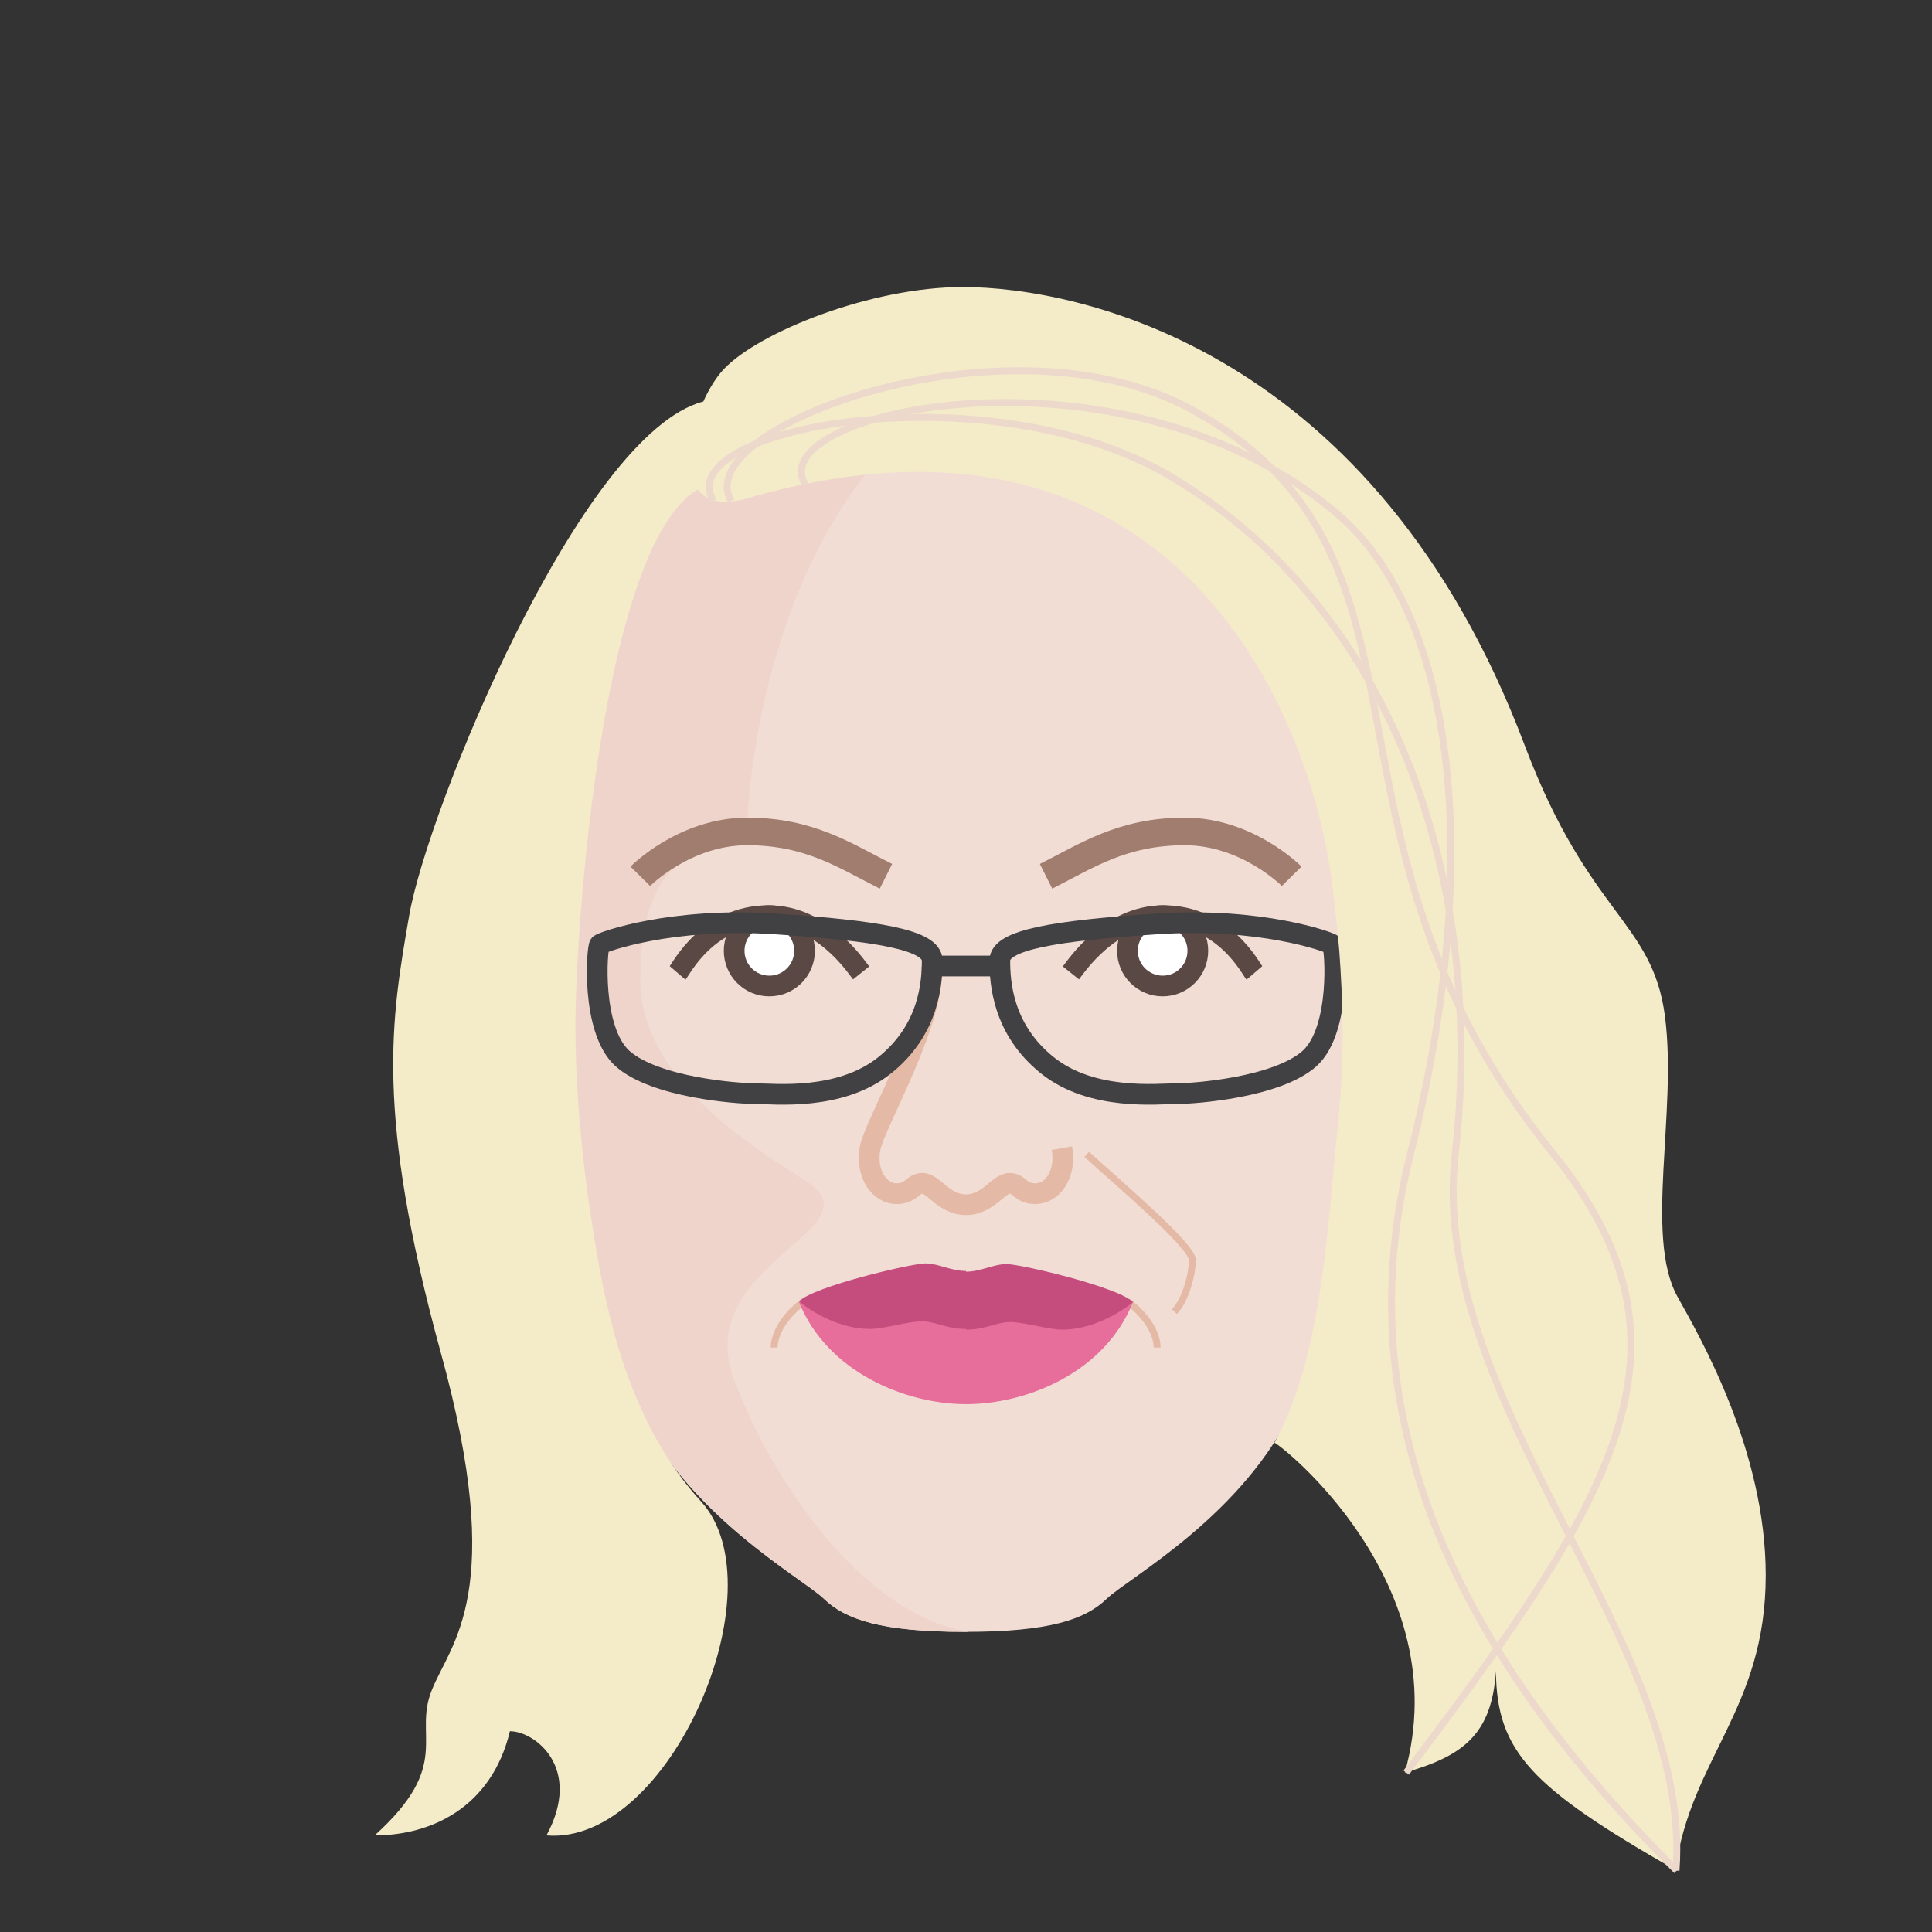
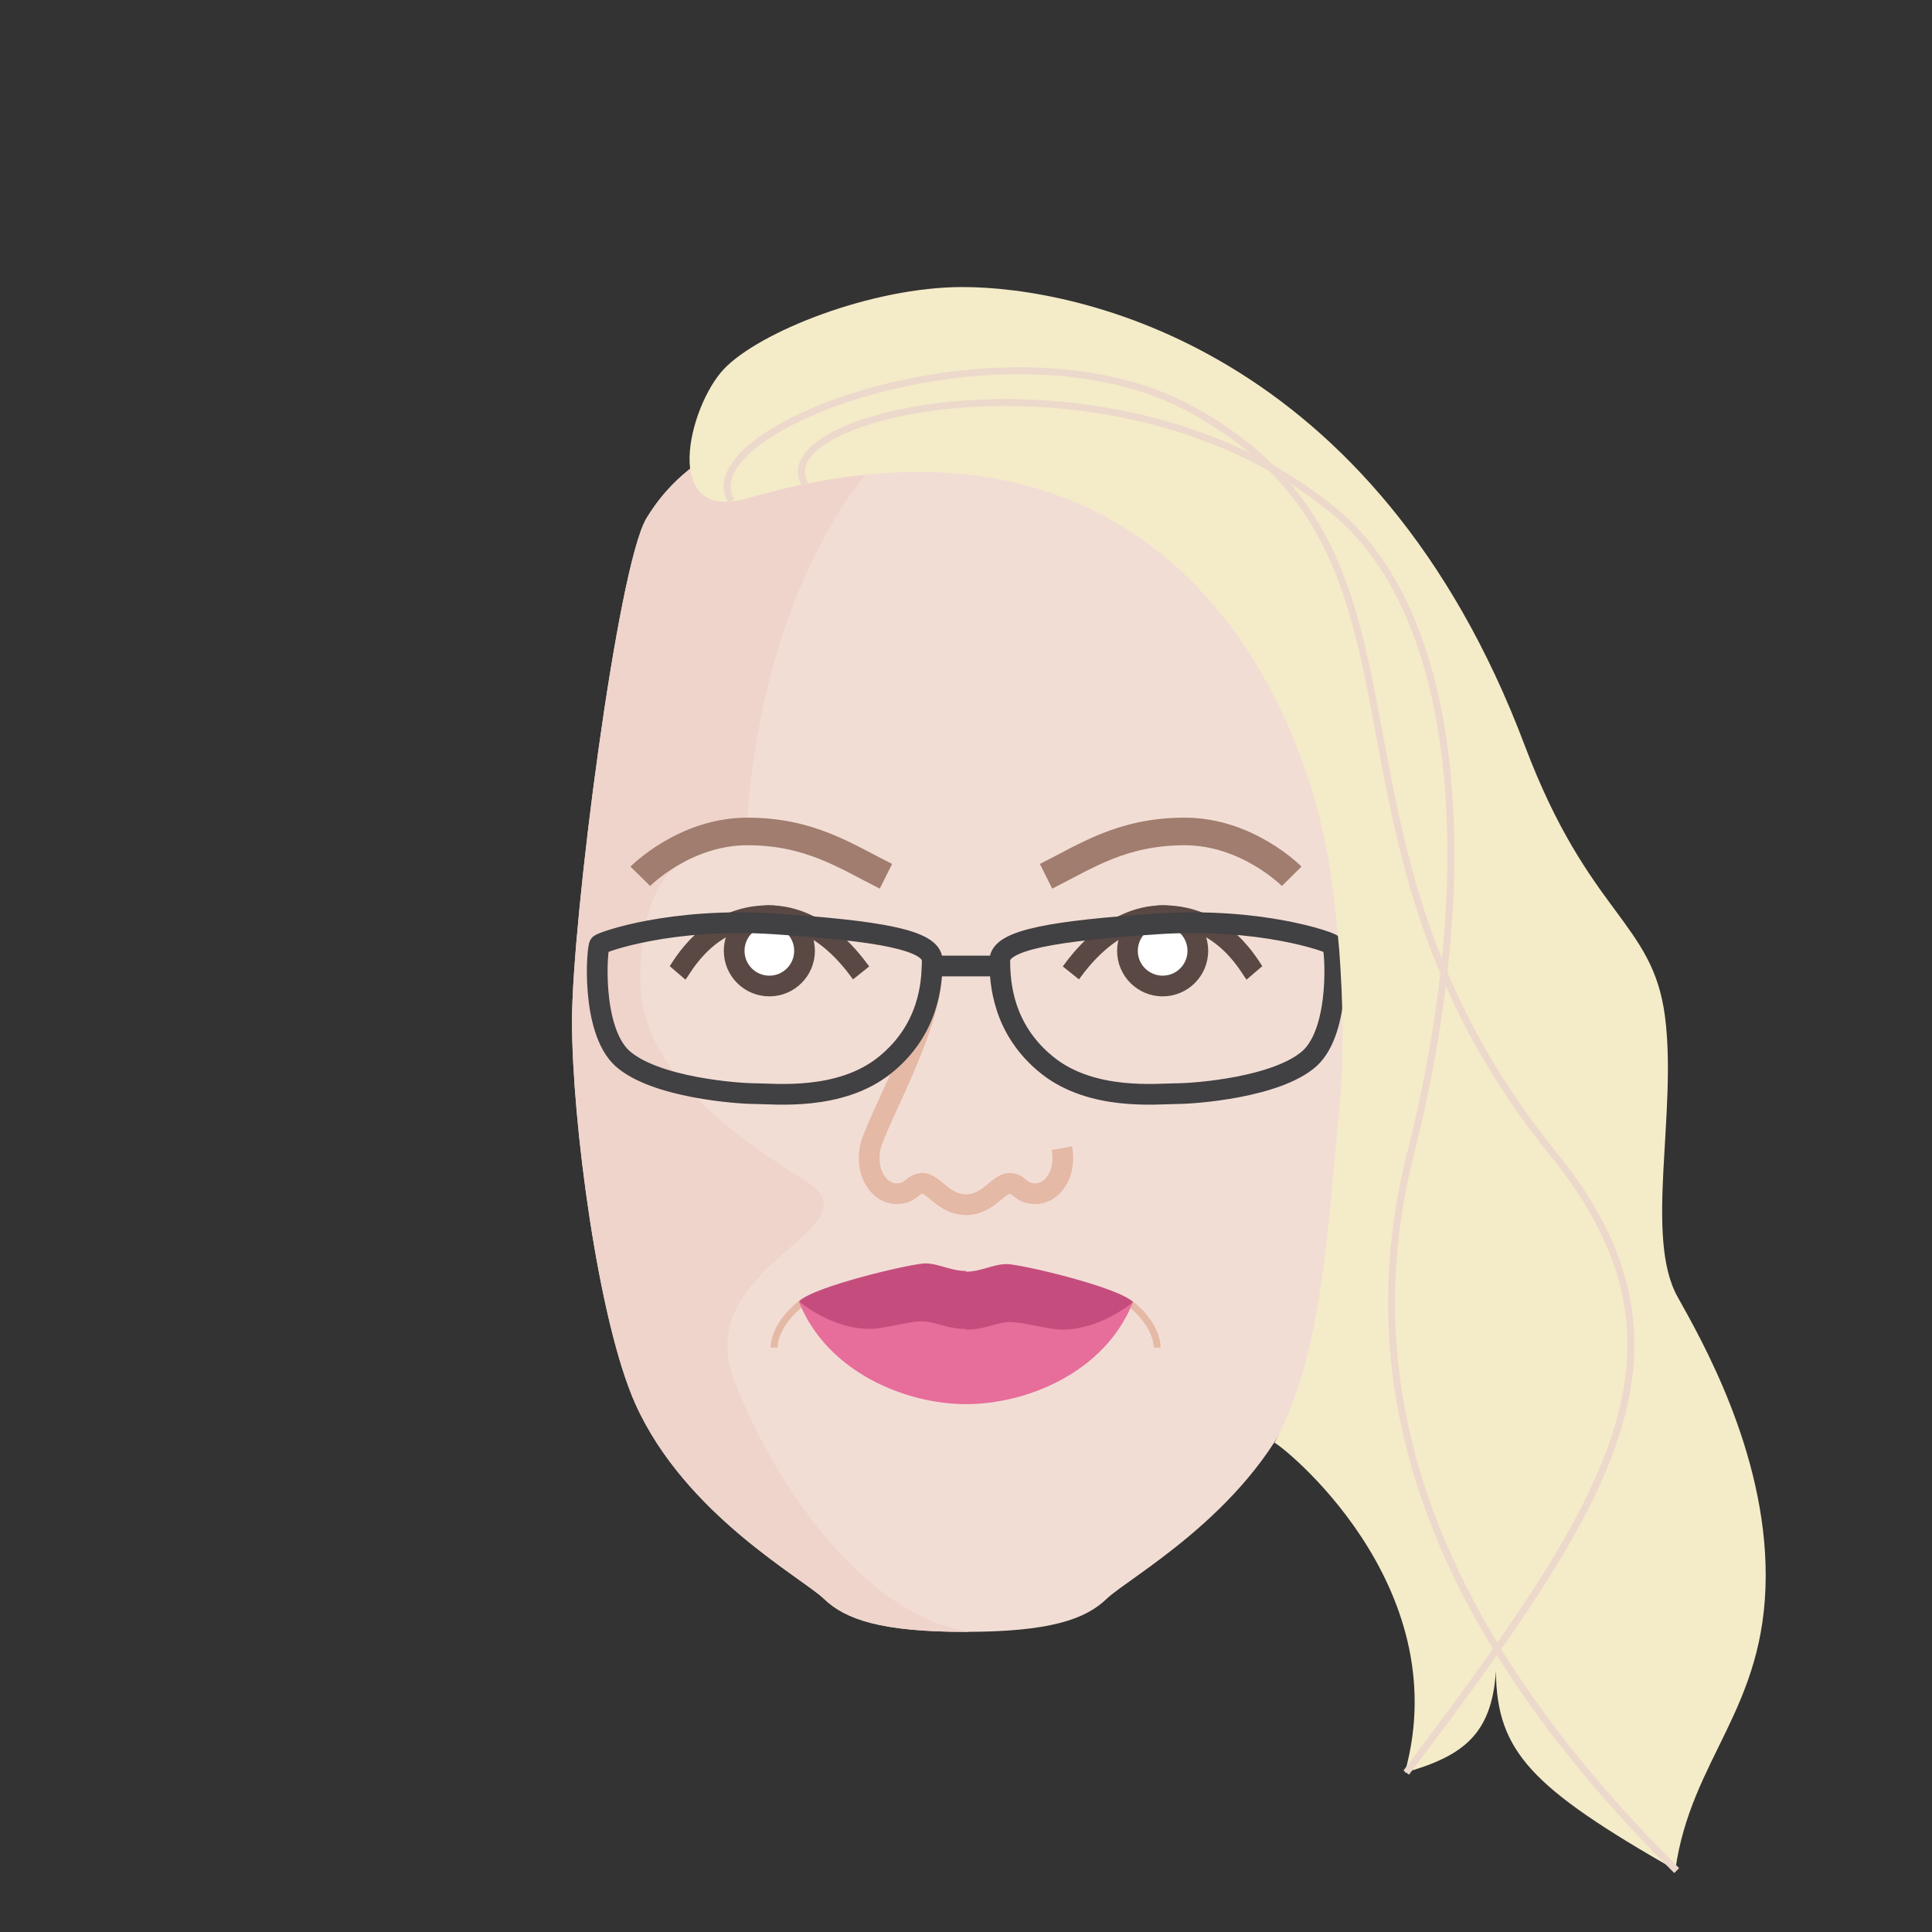
<svg xmlns="http://www.w3.org/2000/svg" xmlns:xlink="http://www.w3.org/1999/xlink" version="1.1" x="0px" y="0px" viewBox="0 0 280 280" style="enable-background:new 0 0 280 280;" xml:space="preserve">
  <rect x="0" y="0" width="280" height="280" fill="#333333" stroke="none" />
  <style type="text/css">
	.st0{opacity:0.7;clip-path:url(#SVGID_2_);fill:#EDC9BF;}
	.st1{opacity:0.7;clip-path:url(#SVGID_4_);fill:#EDC9BF;}
	.st2{fill:#F2DDD5;}
	.st3{fill:#EDC9BF;}
	.st4{fill:none;stroke:#EDC9C0;stroke-width:3;stroke-miterlimit:10;}
	.st5{fill:none;stroke:#847367;stroke-width:4;stroke-miterlimit:10;}
	.st6{fill:none;stroke:#414042;stroke-width:4;stroke-miterlimit:10;}
	.st7{fill:none;stroke:#EDC9BF;stroke-miterlimit:10;}
	.st8{fill:#F9F0ED;stroke:#313A32;stroke-width:3;stroke-miterlimit:10;}
	.st9{fill:none;stroke:#424142;stroke-width:3;stroke-miterlimit:10;}
	.st10{fill:none;stroke:#E0BEB6;stroke-miterlimit:10;}
	.st11{fill:#75675D;}
	.st12{fill:none;stroke:#414042;stroke-width:3;stroke-miterlimit:10;}
	.st13{fill:#594844;}
	.st14{fill:none;stroke:#414042;stroke-miterlimit:10;}
	.st15{fill:#E0BEB6;}
	.st16{clip-path:url(#SVGID_8_);fill:#E0BEB6;}
	.st17{fill:none;stroke:#DBAAA1;stroke-width:0.976;stroke-miterlimit:10;}
	.st18{fill:none;stroke:#414042;stroke-width:3.244;stroke-miterlimit:10;}
	.st19{fill:#F2DDD5;stroke:#414042;stroke-width:3.003;stroke-miterlimit:10;}
	.st20{fill:none;stroke:#414042;stroke-width:5.853;stroke-miterlimit:10;}
	.st21{fill:#414042;}
	.st22{fill:#EDC9BF;stroke:#DBAAA1;stroke-width:2.777;stroke-miterlimit:10;}
	.st23{fill:#F9F9FA;}
	.st24{fill:#E5A8A3;}
	.st25{fill:#D89491;}
	.st26{clip-path:url(#SVGID_10_);fill:#E8BDB3;}
	.st27{fill:#F2CDC0;}
	.st28{fill:#E8BDB3;}
	.st29{clip-path:url(#SVGID_12_);fill:#EFD4CB;}
	.st30{fill:#E4B9A5;}
	.st31{clip-path:url(#SVGID_14_);fill:#E8D3CD;}
	.st32{clip-path:url(#SVGID_16_);fill:#D1A793;}
	.st33{clip-path:url(#SVGID_18_);fill:#E4B9A5;}
	.st34{fill:none;stroke:#E4B9A5;stroke-width:2.974;stroke-miterlimit:10;}
	.st35{fill:#9E7B6C;}
	.st36{fill:#987369;}
	.st37{fill:none;stroke:#E5B1A5;stroke-width:1.858;stroke-miterlimit:10;}
	.st38{fill:#FFFFFF;}
	.st39{fill:none;stroke:#414042;stroke-width:2.756;stroke-miterlimit:10;}
	.st40{fill:#FFFFFF;stroke:#414042;stroke-width:3;stroke-miterlimit:10;}
	.st41{fill:none;stroke:#C54D7D;stroke-width:2.361;stroke-miterlimit:10;}
	.st42{fill:#E76D9A;}
	.st43{clip-path:url(#SVGID_22_);}
	.st44{fill:none;stroke:#808285;stroke-miterlimit:10;}
	.st45{fill:#FFFFFF;stroke:#6D6864;stroke-width:3;stroke-miterlimit:10;}
	.st46{fill:none;stroke:#6D6864;stroke-width:3;stroke-miterlimit:10;}
	.st47{fill:none;stroke:#E5B1A5;stroke-width:3;stroke-miterlimit:10;}
	.st48{clip-path:url(#SVGID_26_);fill:none;stroke:#808285;stroke-width:0.75;stroke-miterlimit:10;}
	.st49{clip-path:url(#SVGID_26_);}
	.st50{fill:#EFBDBD;}
	.st51{fill:none;stroke:#414042;stroke-width:5;stroke-miterlimit:10;}
	.st52{fill:none;stroke:#AF9F95;stroke-width:3;stroke-miterlimit:10;}
	.st53{fill:#60423C;stroke:#000000;stroke-width:2.943;stroke-miterlimit:10;}
	.st54{fill:none;stroke:#60423C;stroke-miterlimit:10;}
	.st55{fill:none;stroke:#000000;stroke-width:5;stroke-miterlimit:10;}
	.st56{fill:#7C5349;}
	.st57{fill:#60423C;}
	.st58{fill:none;stroke:#414042;stroke-width:6;stroke-miterlimit:10;}
	.st59{fill:none;stroke:#6D6E71;stroke-miterlimit:10;}
	.st60{fill:#F2DDD5;stroke:#E4B9A5;stroke-miterlimit:10;}
	.st61{clip-path:url(#SVGID_28_);}
	.st62{fill:#8C4C39;stroke:#593026;stroke-miterlimit:10;}
	.st63{fill:none;stroke:#60423C;stroke-width:2.5;stroke-miterlimit:10;}
	.st64{fill:none;stroke:#000000;stroke-width:2.652;stroke-miterlimit:10;}
	.st65{clip-path:url(#SVGID_30_);fill:#EDC9BF;}
	.st66{fill:none;stroke:#EDC9BF;stroke-width:3;stroke-miterlimit:10;}
	.st67{fill:#FFFFFF;stroke:#593026;stroke-width:3;stroke-miterlimit:10;}
	.st68{fill:none;stroke:#593026;stroke-width:3;stroke-miterlimit:10;}
	.st69{fill:none;stroke:#F1F2F2;stroke-miterlimit:10;}
	.st70{fill:#593026;}
	.st71{fill:#E5B1A5;}
	.st72{clip-path:url(#SVGID_32_);}
	.st73{fill:none;stroke:#DBAAA1;stroke-miterlimit:10;}
	.st74{fill:none;stroke:#E5B1A5;stroke-width:3.204;stroke-miterlimit:10;}
	.st75{fill:#847367;}
	.st76{fill:#F2DDD5;stroke:#52473F;stroke-width:3.204;stroke-miterlimit:10;}
	.st77{fill:none;stroke:#52473F;stroke-width:3.204;stroke-miterlimit:10;}
	.st78{fill:none;stroke:#E5B1A5;stroke-width:1.068;stroke-miterlimit:10;}
	.st79{fill:none;stroke:#E5B1A5;stroke-width:2.288;stroke-miterlimit:10;}
	.st80{clip-path:url(#SVGID_34_);}
	.st81{fill:#847367;stroke:#AF9F95;stroke-width:1.068;stroke-miterlimit:10;}
	.st82{clip-path:url(#SVGID_36_);}
	.st83{fill:#847367;stroke:#AF9F95;stroke-width:0.81;stroke-miterlimit:10;}
	.st84{clip-path:url(#SVGID_38_);}
	.st85{fill:#E4C2BD;}
	.st86{fill:none;stroke:#775752;stroke-miterlimit:10;}
	.st87{fill:#80665F;}
	.st88{fill:#80605C;}
	.st89{fill:none;stroke:#000000;stroke-width:7;stroke-miterlimit:10;}
	.st90{fill:none;stroke:#775752;stroke-width:2.5;stroke-miterlimit:10;}
	.st91{fill:#C4A7A7;stroke:#000000;stroke-width:2.943;stroke-miterlimit:10;}
	.st92{fill:#775752;}
	.st93{clip-path:url(#SVGID_40_);}
	.st94{fill:#8E6B5F;}
	.st95{clip-path:url(#SVGID_44_);}
	.st96{fill:none;stroke:#EDC9BF;stroke-width:2.847;stroke-miterlimit:10;}
	.st97{fill:none;stroke:#52473F;stroke-width:2.5;stroke-miterlimit:10;}
	.st98{fill:none;stroke:#75675D;stroke-width:4;stroke-miterlimit:10;}
	.st99{fill:none;stroke:#EDC9BF;stroke-width:0.892;stroke-miterlimit:10;}
	.st100{fill:#96887C;}
	.st101{opacity:0.7;clip-path:url(#SVGID_46_);}
	.st102{fill:none;stroke:#DBAAA1;stroke-width:3;stroke-miterlimit:10;}
	.st103{fill:none;stroke:#DBAAA1;stroke-width:2.847;stroke-miterlimit:10;}
	.st104{fill:none;stroke:#3C2415;stroke-width:3;stroke-miterlimit:10;}
	.st105{fill:#F4F4F5;stroke:#3C2415;stroke-width:3;stroke-miterlimit:10;}
	.st106{fill:none;stroke:#000000;stroke-width:3;stroke-miterlimit:10;}
	.st107{fill:#E5C7BD;}
	.st108{fill:none;stroke:#6D6E71;stroke-width:0.899;stroke-miterlimit:10;}
	.st109{fill:#C54D7D;}
	.st110{clip-path:url(#SVGID_50_);fill:#EDD8CC;}
	.st111{fill:none;stroke:#EDC9BF;stroke-width:2.302;stroke-miterlimit:10;}
	.st112{fill:none;stroke:#414042;stroke-width:2.5;stroke-miterlimit:10;}
	.st113{fill:#FFFFFF;stroke:#414042;stroke-width:2.5;stroke-miterlimit:10;}
	.st114{fill:none;stroke:#EDC9BF;stroke-width:1.062;stroke-miterlimit:10;}
	.st115{fill:#D397A4;}
	.st116{fill:#E8A6B2;}
	.st117{fill:#F4EBC8;}
	.st118{fill:#EDD8CC;}
	.st119{fill:none;stroke:#EDD8CC;stroke-miterlimit:10;}
	.st120{fill:none;stroke:#75675D;stroke-miterlimit:10;}
	.st121{fill:none;stroke:#594844;stroke-width:2;stroke-miterlimit:10;}
	.st122{fill:none;stroke:#594844;stroke-width:3;stroke-miterlimit:10;}
	.st123{fill:none;stroke:#8C4C39;stroke-miterlimit:10;}
	.st124{opacity:0.7;clip-path:url(#SVGID_52_);}
	.st125{fill:#D1A793;}
	.st126{fill:none;stroke:#D1A793;stroke-miterlimit:10;}
	.st127{fill:#6F554B;}
	.st128{fill:#D0A795;}
	.st129{fill:none;stroke:#414042;stroke-width:2.851;stroke-miterlimit:10;}
	.st130{fill:#F4F4F5;stroke:#414042;stroke-width:3;stroke-miterlimit:10;}
	.st131{fill:#40403F;}
	.st132{fill:#DBAAA1;}
	.st133{fill:none;stroke:#D1A793;stroke-width:3;stroke-miterlimit:10;}
	.st134{fill:#8E7066;}
	.st135{clip-path:url(#SVGID_54_);fill:#8E7066;}
	.st136{fill:#A07D6E;}
	.st137{fill:none;stroke:#000000;stroke-width:6;stroke-miterlimit:10;}
	.st138{fill:#CCB8B0;stroke:#000000;stroke-width:3;stroke-miterlimit:10;}
	.st139{fill:none;stroke:#806159;stroke-miterlimit:10;}
	.st140{fill:none;stroke:#806159;stroke-width:0.953;stroke-miterlimit:10;}
	.st141{clip-path:url(#SVGID_56_);}
	.st142{fill:#604642;}
	.st143{fill:none;stroke:#604642;stroke-miterlimit:10;}
	.st144{fill:none;stroke:#806159;stroke-width:3;stroke-miterlimit:10;}
	.st145{fill:none;stroke:#151515;stroke-width:3;stroke-miterlimit:10;}
	.st146{fill:#FFFFFF;stroke:#414042;stroke-width:2.652;stroke-miterlimit:10;}
	.st147{fill:none;stroke:#6D6E71;stroke-width:3;stroke-miterlimit:10;}
	.st148{fill:none;stroke:#414042;stroke-width:4.899;stroke-miterlimit:10;}
	.st149{clip-path:url(#SVGID_58_);}
	.st150{fill:#BCBEC0;}
	.st151{fill:none;stroke:#414042;stroke-width:2.939;stroke-miterlimit:10;}
	.st152{fill:none;stroke:#BCBEC0;stroke-width:1.079;stroke-miterlimit:10;}
	.st153{clip-path:url(#SVGID_60_);fill:#E4C2BD;}
	.st154{fill:none;stroke:#E0BEB6;stroke-width:3;stroke-miterlimit:10;}
	.st155{fill:none;stroke:#414042;stroke-width:2;stroke-miterlimit:10;}
	.st156{fill:#E8B9B1;}
	.st157{fill:none;stroke:#AF9F95;stroke-width:1.073;stroke-miterlimit:10;}
	.st158{opacity:0.7;clip-path:url(#SVGID_62_);fill:#EDC9BF;}
	.st159{fill:none;stroke:#EDC9BF;stroke-width:1.105;stroke-miterlimit:10;}
	.st160{fill:none;stroke:#58595B;stroke-width:3;stroke-miterlimit:10;}
	.st161{fill:none;stroke:#58595B;stroke-width:6;stroke-miterlimit:10;}
	.st162{fill:#F9F0ED;stroke:#58595B;stroke-width:3;stroke-miterlimit:10;}
	.st163{fill:none;stroke:#EDC9BF;stroke-width:1.083;stroke-miterlimit:10;}
	.st164{fill:#58595B;}
	.st165{fill:#EDD9D2;}
	.st166{opacity:0.7;clip-path:url(#SVGID_64_);}
	.st167{fill:none;stroke:#EDC9BF;stroke-width:2.793;stroke-miterlimit:10;}
	.st168{fill:none;stroke:#C5ABA1;stroke-width:4.193;stroke-miterlimit:10;}
	.st169{fill:none;stroke:#594844;stroke-width:3.145;stroke-miterlimit:10;}
	.st170{fill:#F9F0ED;stroke:#594844;stroke-width:3.145;stroke-miterlimit:10;}
	.st171{fill:none;stroke:#000000;stroke-width:1.048;stroke-miterlimit:10;}
	.st172{fill:none;stroke:#414042;stroke-width:3.145;stroke-miterlimit:10;}
	.st173{fill:none;stroke:#EDC9BF;stroke-width:1.048;stroke-miterlimit:10;}
	.st174{clip-path:url(#SVGID_66_);fill:#D1A793;}
	.st175{fill:none;stroke:#D1A793;stroke-width:2.543;stroke-miterlimit:10;}
	.st176{fill:none;stroke:#D1A793;stroke-width:2.5;stroke-miterlimit:10;}
	.st177{fill:#FFFFFF;stroke:#000000;stroke-width:3.155;stroke-miterlimit:10;}
	.st178{fill:none;stroke:#444545;stroke-width:2;stroke-miterlimit:10;}
	.st179{clip-path:url(#SVGID_68_);fill:#D1A793;}
	.st180{fill:none;stroke:#D1A793;stroke-width:2.405;stroke-miterlimit:10;}
	.st181{fill:none;stroke:#D1A793;stroke-width:1.105;stroke-miterlimit:10;}
	.st182{clip-path:url(#SVGID_70_);fill:#E0BEB6;}
	.st183{fill:#C5ABA1;}
	.st184{fill:#72635F;}
	.st185{fill:none;stroke:#72635F;stroke-width:3;stroke-miterlimit:10;}
	.st186{fill:#F4F0E6;stroke:#72635F;stroke-width:3;stroke-miterlimit:10;}
	.st187{fill:none;stroke:#E0BEB6;stroke-width:1.078;stroke-miterlimit:10;}
	.st188{fill:none;stroke:#C5ABA1;stroke-width:5.389;stroke-miterlimit:10;}
	.st189{fill:none;stroke:#414042;stroke-width:1.078;stroke-miterlimit:10;}
	.st190{fill:none;stroke:#E0BEB6;stroke-width:2.481;stroke-miterlimit:10;}
	.st191{opacity:0.3;fill:#C5ABA1;}
	.st192{clip-path:url(#SVGID_72_);fill:#EDC9BF;}
	.st193{fill:none;stroke:#EDC9BF;stroke-width:1.056;stroke-miterlimit:10;}
	.st194{fill:none;stroke:#E0BEB6;stroke-width:1.056;stroke-miterlimit:10;}
	.st195{fill:#FFFFFF;stroke:#58595B;stroke-width:3;stroke-miterlimit:10;}
	.st196{clip-path:url(#SVGID_74_);fill:#808285;}
	.st197{fill:none;stroke:#EDC9C0;stroke-width:3.167;stroke-miterlimit:10;}
	.st198{fill:#6D6E71;}
	.st199{clip-path:url(#SVGID_76_);fill:#EDC9BF;}
	.st200{fill:#FFFFFF;stroke:#414042;stroke-width:2.971;stroke-miterlimit:10;}
	.st201{fill:none;stroke:#E5B1A5;stroke-width:2.29;stroke-miterlimit:10;}
	.st202{fill:none;stroke:#9E847B;stroke-width:3.292;stroke-miterlimit:10;}
	.st203{fill:none;stroke:#414042;stroke-width:3.638;stroke-miterlimit:10;}
	.st204{fill:none;stroke:#EDC9BF;stroke-width:2.984;stroke-miterlimit:10;}
	.st205{fill:none;stroke:#695B54;stroke-width:5.487;stroke-miterlimit:10;}
	.st206{fill:none;stroke:#695B54;stroke-width:3.292;stroke-miterlimit:10;}
	.st207{fill:none;stroke:#EDC9BF;stroke-width:1.12;stroke-miterlimit:10;}
	.st208{fill:none;stroke:#E4B9A5;stroke-width:1.238;stroke-miterlimit:10;}
	.st209{fill:none;stroke:#424142;stroke-width:2.97;stroke-miterlimit:10;}
	.st210{fill:#E8D3CD;}
	.st211{fill:none;stroke:#EDC9BF;stroke-width:1.183;stroke-miterlimit:10;}
	.st212{fill:none;stroke:#E4B9A5;stroke-width:1.307;stroke-miterlimit:10;}
	.st213{fill:none;stroke:#414042;stroke-width:3.664;stroke-miterlimit:10;}
	.st214{fill:none;stroke:#6D6E71;stroke-width:1.221;stroke-miterlimit:10;}
	.st215{fill:none;stroke:#414042;stroke-width:2.729;stroke-miterlimit:10;}
	.st216{fill:none;stroke:#414042;stroke-width:3.354;stroke-miterlimit:10;}
	.st217{fill:#FFFFFF;stroke:#414042;stroke-width:3.354;stroke-miterlimit:10;}
	.st218{clip-path:url(#SVGID_78_);fill:#EDC9BF;}
	.st219{fill:none;stroke:#E4B9A5;stroke-width:1.093;stroke-miterlimit:10;}
	.st220{fill:none;stroke:#E4B9A5;stroke-width:1.153;stroke-miterlimit:10;}
	.st221{fill:none;stroke:#593026;stroke-width:2.961;stroke-miterlimit:10;}
	.st222{fill:none;stroke:#593026;stroke-width:5.922;stroke-miterlimit:10;}
	.st223{fill:#622718;}
	.st224{fill:none;stroke:#E4B9A5;stroke-width:2.961;stroke-miterlimit:10;}
	.st225{clip-path:url(#SVGID_80_);fill:#E4B9A5;}
	.st226{fill:#F2DDD5;stroke:#000000;stroke-width:3;stroke-miterlimit:10;}
	.st227{clip-path:url(#SVGID_82_);fill:#6D6E71;}
	.st228{fill:#E4B0A3;}
	.st229{fill:#DE988A;}
	.st230{fill:none;stroke:#000000;stroke-width:2;stroke-miterlimit:10;}
	.st231{fill:none;stroke:#E4B9A5;stroke-width:3;stroke-miterlimit:10;}
	.st232{clip-path:url(#SVGID_84_);fill:#C19080;}
	.st233{fill:#C6766D;}
	.st234{clip-path:url(#SVGID_86_);fill:#604642;}
	.st235{fill:none;stroke:#60423C;stroke-width:1.153;stroke-miterlimit:10;}
	.st236{fill:none;stroke:#BE8873;stroke-width:1.019;stroke-miterlimit:10;}
	.st237{fill:#A07D6E;stroke:#000000;stroke-width:3;stroke-miterlimit:10;}
	.st238{fill:none;stroke:#60423C;stroke-width:3;stroke-miterlimit:10;}
	.st239{fill:none;stroke:#000000;stroke-width:4;stroke-miterlimit:10;}
	.st240{fill:none;stroke:#414042;stroke-width:3.056;stroke-miterlimit:10;}
	.st241{fill:#E4B9A5;stroke:#414042;stroke-width:3.056;stroke-miterlimit:10;}
	.st242{fill:none;stroke:#414042;stroke-width:5.094;stroke-miterlimit:10;}
	.st243{fill:none;stroke:#BE8873;stroke-width:3.056;stroke-miterlimit:10;}
	.st244{fill:#B85D56;}
	.st245{fill:#BE8873;}
	.st246{fill:none;stroke:#58595B;stroke-width:5;stroke-miterlimit:10;}
	.st247{fill:none;stroke:#6D6E71;stroke-width:2;stroke-miterlimit:10;}
	.st248{fill:none;stroke:#D1A793;stroke-width:1.272;stroke-miterlimit:10;}
	.st249{fill:#F2DDD5;stroke:#58595B;stroke-width:3;stroke-miterlimit:10;}
	.st250{fill:#CEAC9F;}
	.st251{fill:#F4F0E6;stroke:#58595B;stroke-width:3;stroke-miterlimit:10;}
	.st252{fill:none;stroke:#E4B9A5;stroke-miterlimit:10;}
	.st253{fill:#999999;}
	.st254{fill:#F4F0E6;}
	.st255{fill:#FFFFFF;stroke:#594844;stroke-width:3;stroke-miterlimit:10;}
	.st256{fill:none;stroke:#A07D6E;stroke-width:4;stroke-miterlimit:10;}
	.st257{clip-path:url(#SVGID_88_);fill:#E8BDB3;}
	.st258{fill:#F4F0E6;stroke:#A07D6E;stroke-width:3;stroke-miterlimit:10;}
	.st259{fill:none;stroke:#C19080;stroke-width:7;stroke-miterlimit:10;}
	.st260{fill:none;stroke:#DDAB9B;stroke-miterlimit:10;}
	.st261{fill:#C19779;}
	.st262{fill:none;stroke:#DDAB9B;stroke-width:3;stroke-miterlimit:10;}
	.st263{fill:none;stroke:#FEEBDE;stroke-width:3;stroke-miterlimit:10;}
	.st264{fill:none;stroke:#FEEBDE;stroke-width:5;stroke-miterlimit:10;}
	.st265{fill:#F4F0E6;stroke:#604642;stroke-width:2.898;stroke-miterlimit:10;}
	.st266{fill:none;stroke:#604642;stroke-width:5;stroke-miterlimit:10;}
	.st267{fill:#DDAB9B;}
	.st268{fill:none;stroke:#604642;stroke-width:3;stroke-miterlimit:10;}
	.st269{fill:none;stroke:#A07D6E;stroke-width:3;stroke-miterlimit:10;}
</style>
  <g id="Layer_8">
</g>
  <g id="Layer_1">
</g>
  <g id="Style_1">
</g>
  <g id="Layer_5">
</g>
  <g id="Layer_7">
</g>
  <g id="Layer_6">
</g>
  <g id="Layer_4">
</g>
  <g id="Layer_3">
</g>
  <g id="Layer_9">
    <g>
      <defs>
        <path id="SVGID_11_" d="M185.5,75.1c-4.2-6.9-13-16.8-45.5-16.8s-42.1,9.9-46.3,16.8C89.5,82,82.9,133.5,82.9,148     s3.8,43.5,9.2,55.5c7.2,16,24.2,25.2,27.3,28.2c3.1,3,8.3,4.8,20.5,4.8s17.4-1.8,20.5-4.8c3.1-3,20.1-12.2,27.3-28.2     c5.4-12,8.8-40.5,8.8-55S189.7,82,185.5,75.1z" />
      </defs>
      <use xlink:href="#SVGID_11_" style="overflow:visible;fill:#F2DDD5;" />
      <clipPath id="SVGID_2_">
        <use xlink:href="#SVGID_11_" style="overflow:visible;" />
      </clipPath>
      <path style="clip-path:url(#SVGID_2_);fill:#EFD4CB;" d="M125.4,68.8c-14.5,18.4-17.1,44.8-17.1,51.7c0,4.3-15.5-2.5-15.5,21.5    c0,12.8,12.7,22.1,23.9,29.1c11.2,7-16.7,12-10.3,28.9c5.8,15.3,18.9,33.9,33.6,36.4c18.1,3-66.1,32.1-66.1,32.1L69.7,24.1    L125.4,68.8z" />
    </g>
    <path class="st122" d="M155.2,141c0.8-1,5.6-8.3,13.4-8.3c8.8,0,12.6,7.6,13.2,8.3" />
    <circle class="st255" cx="168.5" cy="137.8" r="5.1" />
    <path class="st122" d="M124.8,141c-0.8-1-5.6-8.3-13.4-8.3c-8.8,0-12.6,7.6-13.2,8.3" />
    <circle class="st255" cx="111.5" cy="137.8" r="5.1" />
    <g>
      <path class="st256" d="M151.6,127c5.8-2.9,11-6.5,20.1-6.5c9.1,0,15.5,6.5,15.5,6.5" />
      <path class="st256" d="M128.4,127c-5.8-2.9-11-6.5-20.1-6.5S92.8,127,92.8,127" />
    </g>
    <path class="st231" d="M153.9,166.4c0.7,3.9-1.5,6.6-3.8,6.6c-2.3,0-2.3-1.5-3.8-1.5c-1.6,0-3.1,3.1-6.3,3.1s-4.7-3.1-6.3-3.1   c-1.5,0-1.5,1.5-3.8,1.5c-2.3,0-4.5-2.7-3.8-6.6c0.7-3.6,9.5-18.5,8.9-26.4" />
    <g>
      <path class="st12" d="M144.9,139.2c0,3.2,0.4,10,6.9,15.2c6.5,5.2,16,4.1,18.7,4.1s14.6-0.9,19.3-5.1c4.6-4.2,3.7-16.1,3.3-16.5    c-0.4-0.4-10.5-4-25.4-3C152.8,134.9,144.9,136.2,144.9,139.2z" />
      <path class="st12" d="M135.1,139.2c0,3.2-0.4,10-6.9,15.2c-6.5,5.2-16,4.1-18.7,4.1s-14.6-0.9-19.3-5.1    c-4.6-4.2-3.7-16.1-3.3-16.5c0.4-0.4,10.5-4,25.4-3C127.2,134.9,135.1,136.2,135.1,139.2z" />
      <line class="st12" x1="135.1" y1="140" x2="144.9" y2="140" />
    </g>
-     <path class="st252" d="M157.5,167.3c5.3,4.8,15.3,13.3,15.3,15.3s-0.9,5.7-2.6,7.5" />
-     <path class="st117" d="M101.9,58.2c-17.8,4.7-40,59.4-42.6,74.5c-2.6,15-5,28.4,4.6,63.4c9.6,34.8,1.4,42-1.3,48.8   c-2.8,6.8,3.1,10.8-8.3,21.1c8,0,16.9-3.9,19.6-15.1c3.6,0,10.6,5.3,5.3,15.1c17.8,1.5,33.9-35.8,22.4-48.4   C92,207.1,88.2,192.9,86,178.6c-1.7-10.5-2.6-20.9-2.6-30c0-14.3,3.9-69.8,17.8-77.7C109.7,66.2,101.9,58.2,101.9,58.2z" />
    <path class="st117" d="M255.9,228.3c0-18-9.4-34.3-12.8-40.4c-4.8-8.7,0-26.7-1.8-40.6c-1.8-13.8-11-14.6-20.3-39.2   c-21.7-57.6-64.7-66.5-81.5-66.5c-13.2,0-29.5,6.5-34.6,11.9c-5.1,5.4-9.3,22.4,3.5,18.7c60.8-17.6,81.8,30.1,84.8,57   c0.3,2.3,0.6,5.2,0.9,8.6c0.5,6.8,0.8,15.5-0.1,24.1c-1.6,16.3-2.4,34.7-9.3,47.2c0.6,0,26.6,20.3,18.9,47.8   c8.4-2.4,12.6-5.5,13.2-14.7c0.1,11.7,5.2,16.9,26,28.8C245.1,254.7,255.9,247.7,255.9,228.3z" />
-     <path class="st119" d="M103.4,72.6c-6.5-10.6,39.7-19.1,66-3.7c30.1,17.6,46.3,55.1,41.5,98.4c-4,36.2,34.5,70.7,32,103.8" />
    <path class="st119" d="M106,72.6c-6.5-10.6,40.1-27.9,66.8-13.2c39.1,21.6,14.5,61.1,52.3,107.8c22.9,28.3,8.4,50.3-21.3,89.7" />
    <path class="st119" d="M116.7,70.2c-6.5-10.6,45.6-22,76.8,4c18.5,15.4,21,53.2,10.9,93.1c-8.9,35.3,4,69.4,38.6,103.8" />
    <path class="st252" d="M163.5,188.7c2.7,2,4.2,4.6,4.2,6.6" />
    <path class="st252" d="M116.4,188.7c-2.7,2-4.2,4.6-4.2,6.6" />
    <path class="st42" d="M140,190.1l-24.2-1.4c4.1,10.2,15.5,14.8,24.2,14.8s20.1-4.5,24.2-14.8L140,190.1z" />
    <path class="st109" d="M145.9,183.2c-2,0-3.7,1.1-5.9,1.1v-0.1c-2.2,0-4-1.1-5.9-1.1s-16.1,3.3-18.3,5.5c0,0,4.6,4,10.3,4   c2,0,5.5-1.1,7.5-1.1s3.5,1.1,6.4,1.1v0.1c2.9,0,4.4-1.1,6.4-1.1s5.5,1.1,7.5,1.1c5.7,0,10.3-4,10.3-4   C162,186.5,147.9,183.2,145.9,183.2z" />
  </g>
</svg>